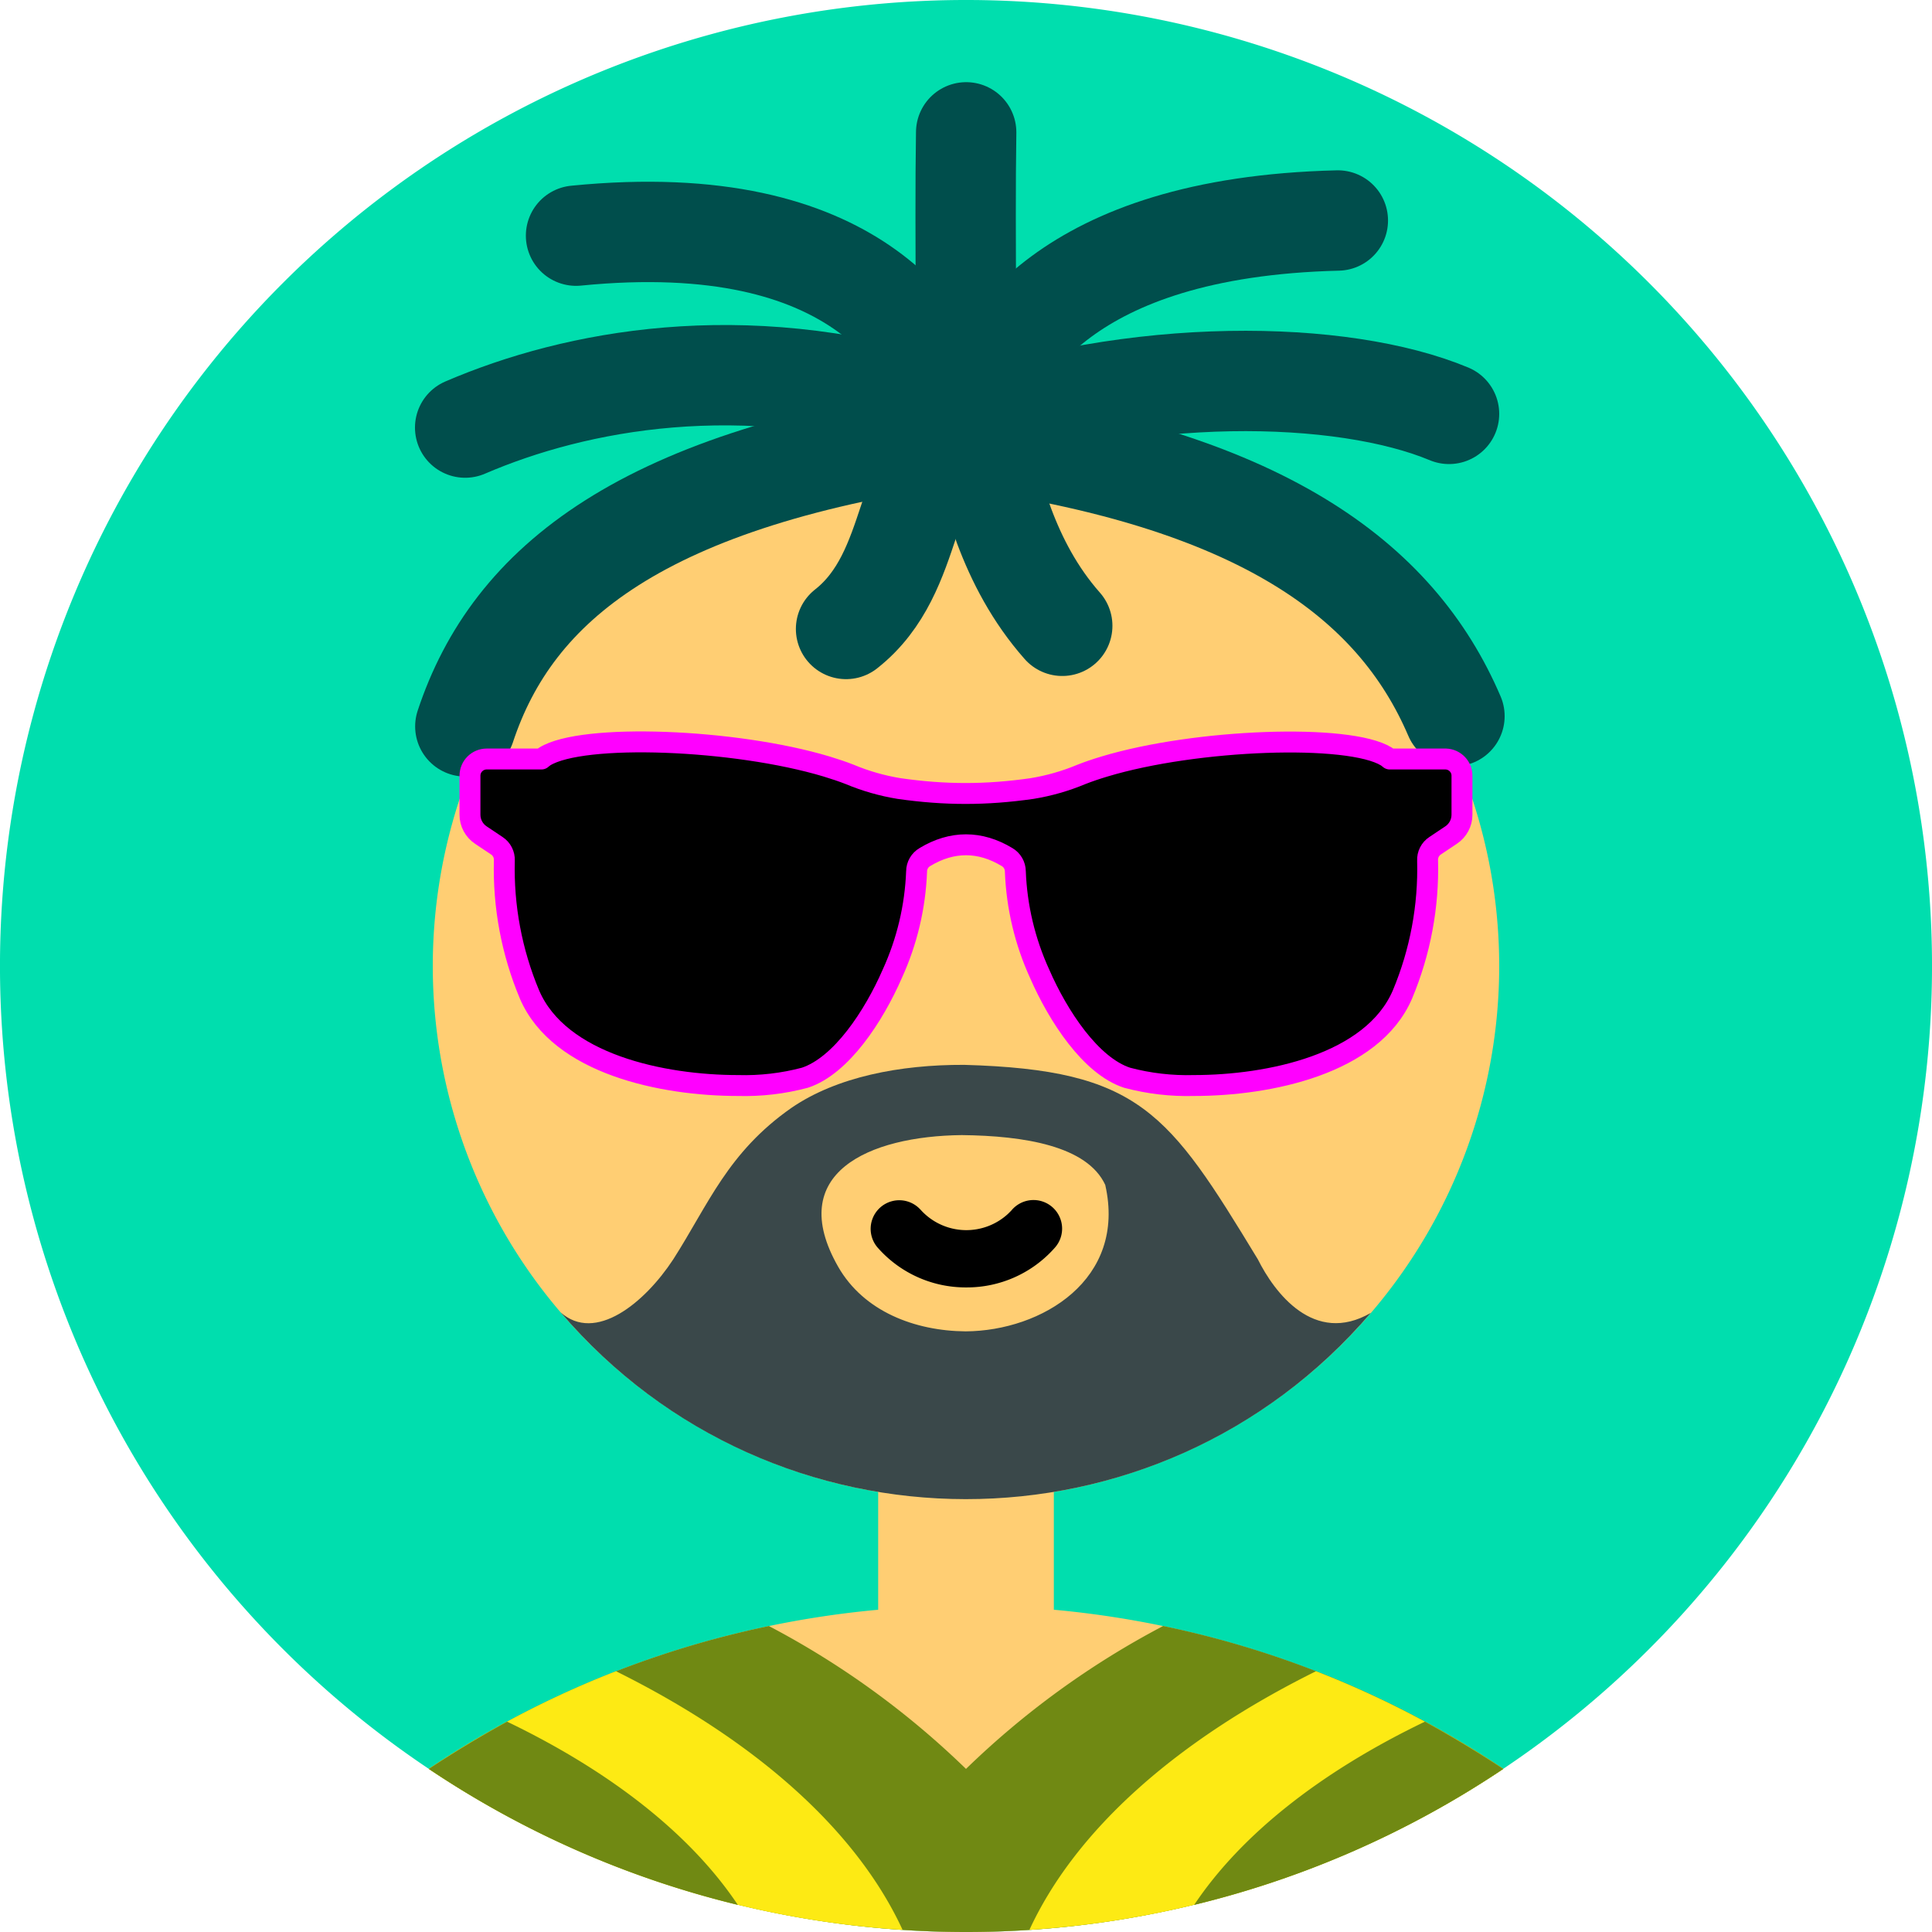
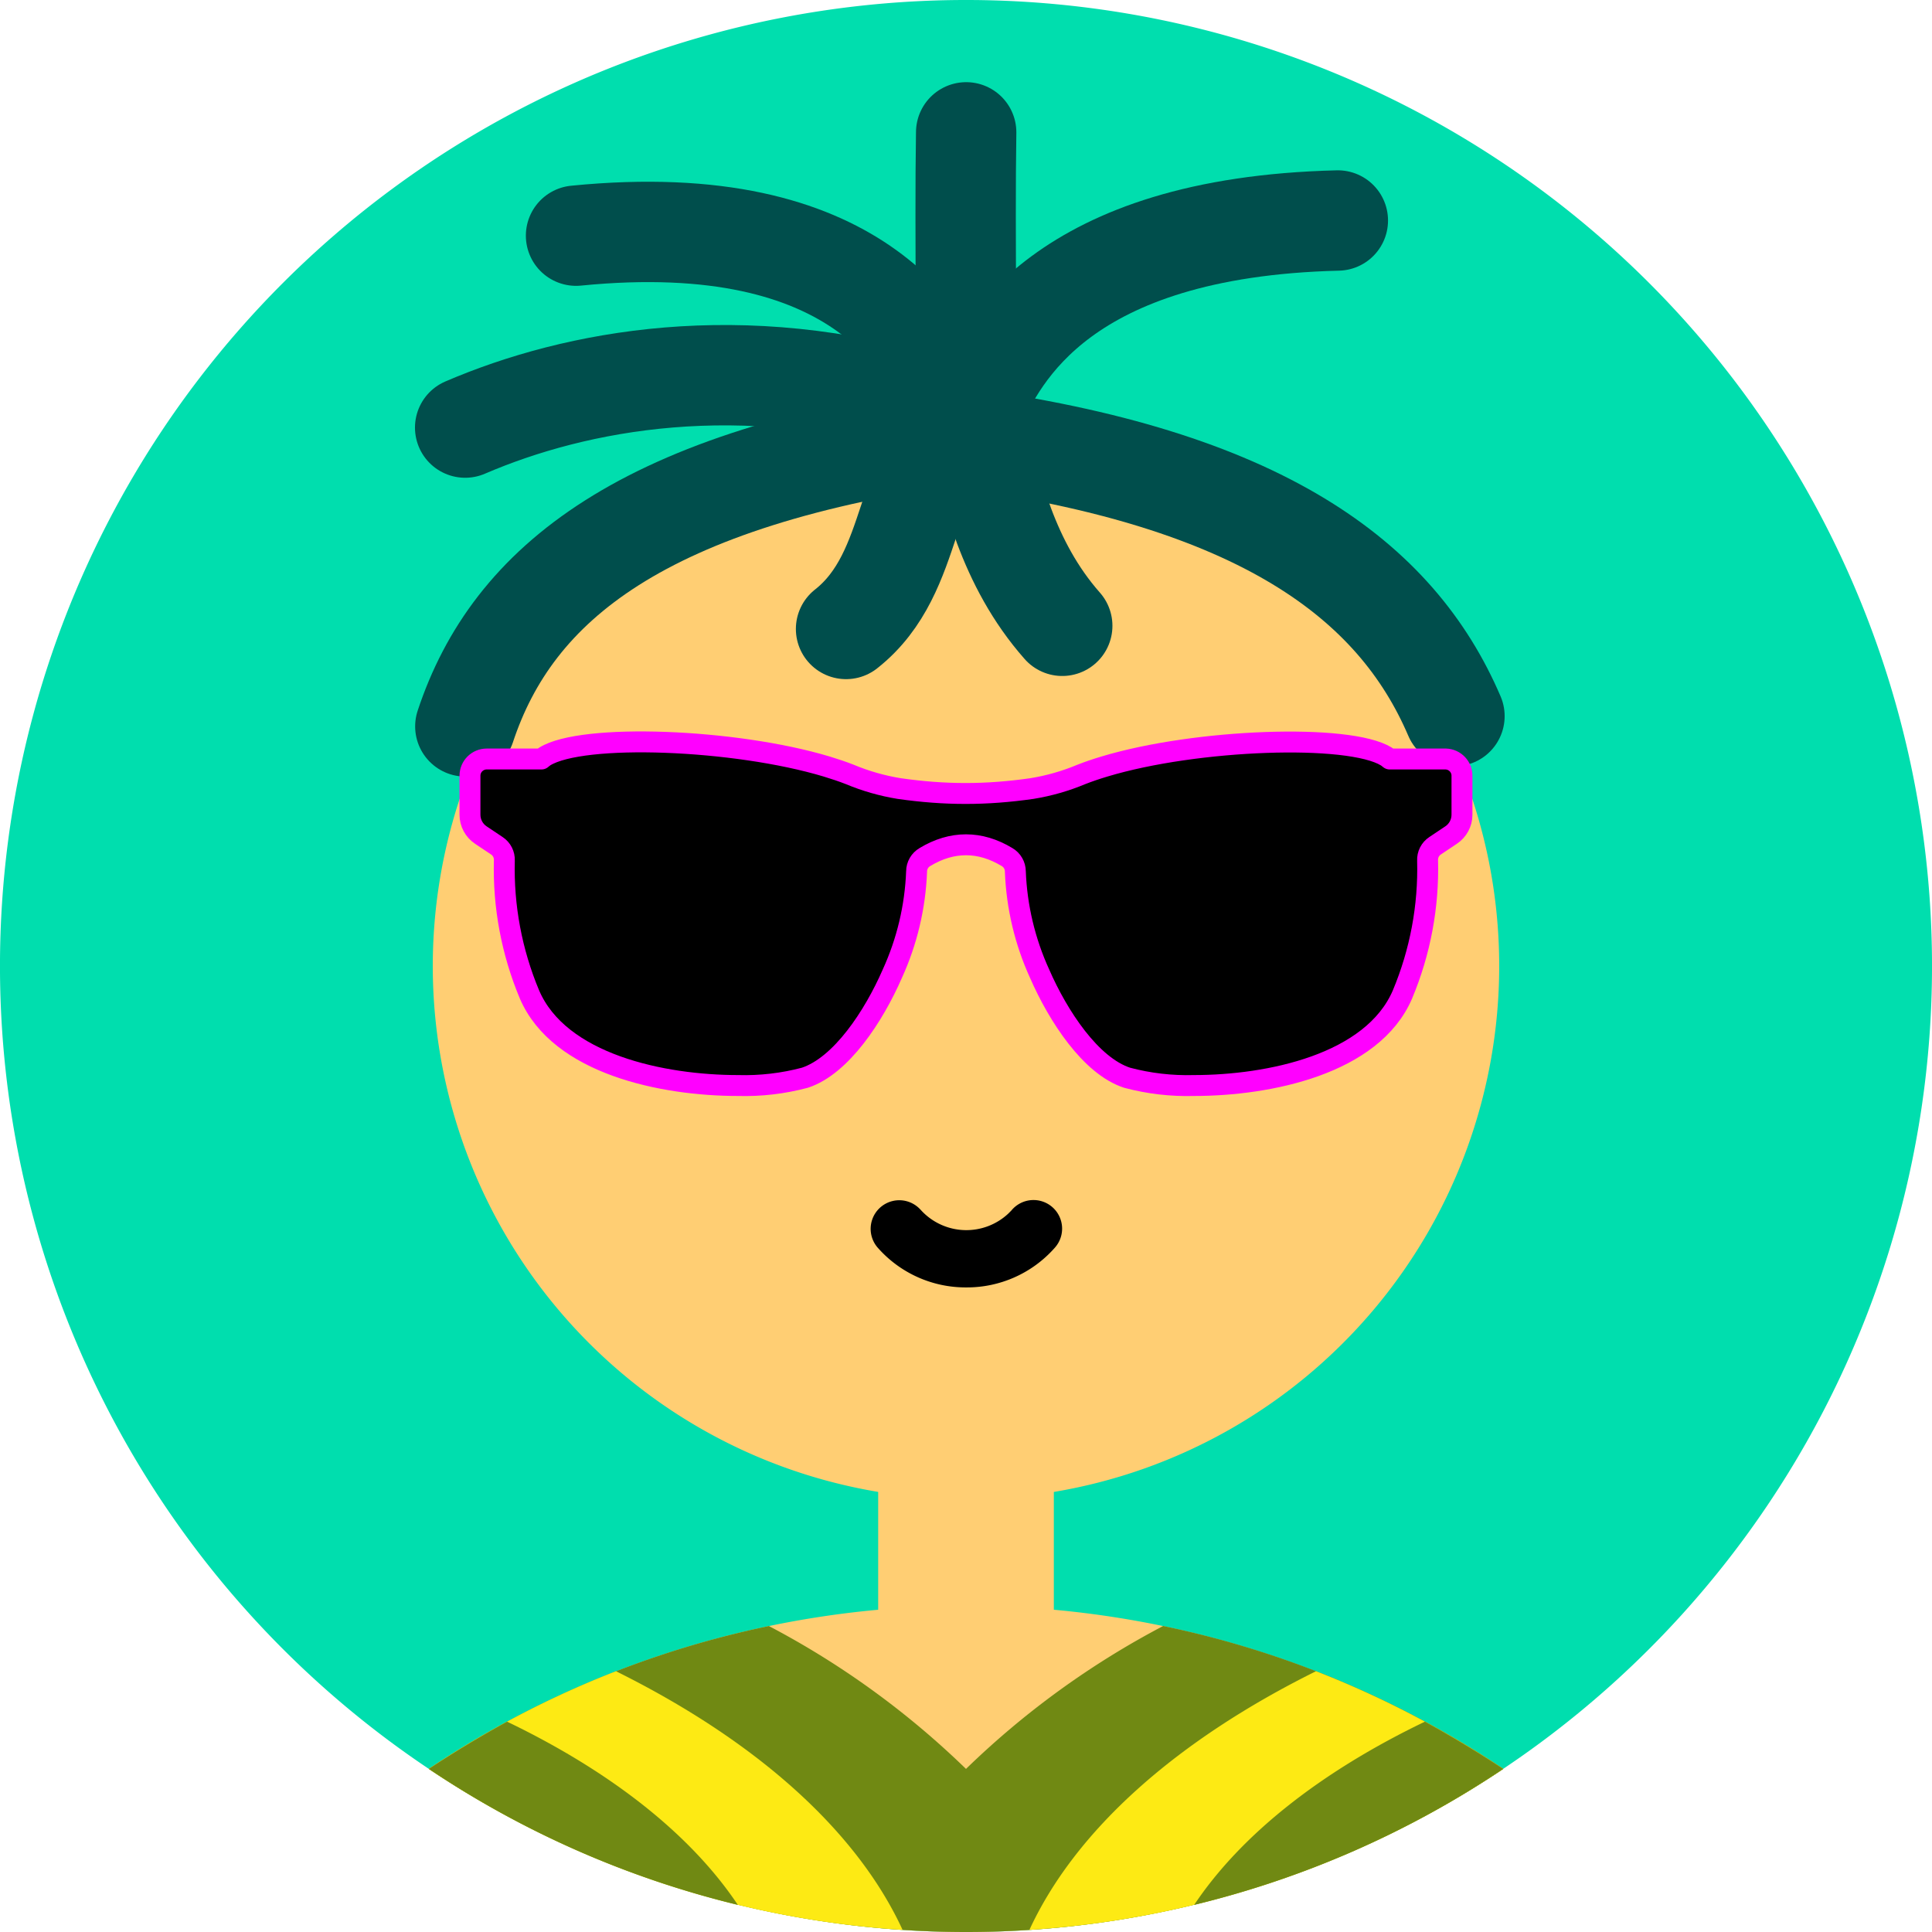
<svg xmlns="http://www.w3.org/2000/svg" viewBox="0 0 231 231">
  <path d="M33.83,33.83a115.5,115.5,0,1,1,0,163.34,115.49,115.49,0,0,1,0-163.34Z" style="fill:#00deae;" />
  <path d="m115.5 51.75a63.75 63.75 0 0 0-10.5 126.63v14.09a115.5 115.5 0 0 0-53.729 19.027 115.5 115.5 0 0 0 128.46 0 115.5 115.5 0 0 0-53.729-19.029v-14.084a63.75 63.75 0 0 0 53.25-62.881 63.75 63.75 0 0 0-63.65-63.75 63.75 63.75 0 0 0-0.1 0z" style="fill:#ffce73;" />
  <path d="m91.92 194.41a101.47 101.47 0 0 1 23.58 17.09 101.47 101.47 0 0 1 23.58-17.09c0.89 0.19 1.78 0.38 2.67 0.59a114.79 114.79 0 0 1 38 16.5 115.53 115.53 0 0 1-128.46 0 114.79 114.79 0 0 1 38-16.5c0.88-0.21 1.78-0.4 2.67-0.59z" style="fill:#708913;" />
  <path d="m73.65 199.82c16.59 8.23 28.72 18.91 34.27 30.93a114.86 114.86 0 0 1-56.65-19.25 115.06 115.06 0 0 1 22.38-11.68z" style="fill:#fdea14;" />
  <path d="m60.63 205.85c12.35 5.94 21.93 13.44 27.59 21.91a114.7 114.7 0 0 1-36.95-16.26q4.53-3 9.36-5.65z" style="fill:#708913;" />
  <path d="m157.35 199.82c-16.6 8.23-28.72 18.91-34.27 30.93a114.86 114.86 0 0 0 56.65-19.25 115.06 115.06 0 0 0-22.38-11.68z" style="fill:#fdea14;" />
  <path d="m170.37 205.85c-12.35 5.94-21.93 13.44-27.59 21.91a114.7 114.7 0 0 0 36.95-16.26q-4.53-3-9.36-5.65z" style="fill:#708913;" />
  <path d="m115.5 51.75c-38.702 5.31-54.215 18.038-59.863 35.101" style="fill:none;stroke-linecap:round;stroke-linejoin:round;stroke-width:12;stroke:#004E4C;" />
  <path d="m115.5 51.75c-7.839 3.634-5.597 16.583-14.341 23.452" style="fill:none;stroke-linecap:round;stroke-linejoin:round;stroke-width:12;stroke:#004E4C;" />
  <path d="m111.35 48.614c-22.634-6.918-42.457-3.199-55.733 2.51" style="fill:none;stroke-linecap:round;stroke-linejoin:round;stroke-width:12;stroke:#004E4C;" />
  <path d="m115.47 54.008c0.197-6.777-0.144-26.309 0.05-38.184" style="fill:none;stroke-linecap:round;stroke-linejoin:round;stroke-width:12;stroke:#004E4C;" />
  <path d="m68.874 28.177c34.115-3.382 41.987 13.321 45.17 19.602" style="fill:none;stroke-linecap:round;stroke-linejoin:round;stroke-width:12;stroke:#004E4C;" />
  <path d="m116.49 48.69c2.888-6.302 10.358-21.518 43.469-22.326" style="fill:none;stroke-linecap:round;stroke-linejoin:round;stroke-width:12;stroke:#004E4C;" />
  <path d="m116.92 51.766c1.509 6.399 3.499 15.595 10.088 23.058" style="fill:none;stroke-linecap:round;stroke-linejoin:round;stroke-width:12;stroke:#004E4C;" />
-   <path d="m113.81 51.532c22.03-7.867 46.709-7.361 59.444-2.046" style="fill:none;stroke-linecap:round;stroke-linejoin:round;stroke-width:12;stroke:#004E4C;" />
  <path d="m114.53 52.278c36.226 4.858 52.414 17.092 59.373 33.347" style="fill:none;stroke-linecap:round;stroke-linejoin:round;stroke-width:12;stroke:#004E4C;" />
  <path d="m55.637 86.851c-4.121 12.452-2.988 27.213-1.777 43.084" style="fill:none;stroke-linecap:round;stroke-linejoin:round;stroke-width:12;stroke:none;" />
  <path d="m55.614 51.124c-13.422 5.502-21.908 16.409-24.712 28.774-1.832 8.463-1.981 18.156-1.61 28.486" style="fill:none;stroke-linecap:round;stroke-linejoin:round;stroke-width:12;stroke:none;" />
  <path d="m173.26 49.486c24.917 10.399 26.707 36.537 27.209 59.62" style="fill:none;stroke-linecap:round;stroke-linejoin:round;stroke-width:12;stroke:none;" />
  <path d="m173.9 85.625c5.404 12.625 5.241 27.675 4.574 43.58" style="fill:none;stroke-linecap:round;stroke-linejoin:round;stroke-width:12;stroke:none;" />
  <path d="m53.86 129.93c1.293 16.951 2.674 35.169-2.166 53.193" style="fill:none;stroke-linecap:round;stroke-linejoin:round;stroke-width:12;stroke:none;" />
  <path d="m29.292 108.38c0.617 17.177 2.672 36.119 0.816 54.108" style="fill:none;stroke-linecap:round;stroke-linejoin:round;stroke-width:12;stroke:none;" />
  <path d="m200.47 109.11c0.359 18.529-1.275 36.94 1.923 48.985" style="fill:none;stroke-linecap:round;stroke-linejoin:round;stroke-width:12;stroke:none;" />
  <path d="m178.48 129.2c-0.728 17.362-2.056 35.743 2.601 53.099" style="fill:none;stroke-linecap:round;stroke-linejoin:round;stroke-width:12;stroke:none;" />
  <path d="m172.7 90.75h-6.54c-0.14-0.1-0.26-0.22-0.4-0.3-4.48-2.76-22.75-2.11-33.71 1.2-1 0.3-1.91 0.61-2.75 0.94-1.894 0.792-3.874 1.36-5.9 1.69-5.505 0.79-10.403 0.79-15.908 0-2.026-0.33-4.006-0.898-5.9-1.69-0.84-0.33-1.76-0.64-2.75-0.94-11-3.31-29.23-4-33.71-1.2-0.138 0.089-0.269 0.189-0.39 0.3h-6.55c-1.105 0-2 0.895-2 2v4.66c-0.001 0.982 0.491 1.899 1.31 2.44l1.9 1.27c0.592 0.389 0.935 1.062 0.9 1.77-0.142 5.485 0.881 10.939 3 16 3.58 8.38 16 10.9 24.93 10.9 2.698 0.077 5.392-0.236 8-0.93 4.35-1.43 8.24-7.36 10.45-12.42 1.761-3.851 2.749-8.009 2.91-12.24 7.3e-4 -0.714 0.382-1.373 1-1.73 3.228-1.951 6.58-1.951 9.808 0 0.618 0.357 0.999 1.016 1 1.73 0.161 4.231 1.149 8.389 2.91 12.24 2.21 5.06 6.1 11 10.45 12.42 2.608 0.694 5.302 1.007 8 0.93 8.92 0 21.35-2.52 24.93-10.9 2.119-5.061 3.142-10.515 3-16-0.035-0.708 0.308-1.381 0.9-1.77l1.9-1.27c0.819-0.541 1.311-1.458 1.31-2.44v-4.6c0.034-1.105-0.835-2.027-1.94-2.06z" style="fill:#000;stroke-linecap:round;stroke-linejoin:round;stroke-width:2.5;stroke:magenta;" />
  <path d="m115.5 153.93a14 14 0 0 1-10.5-4.69 3.421 3.421 0 0 1 5-4.67l0.08 0.08 0.08 0.09a7.35 7.35 0 0 0 10.39 0.37l0.37-0.37a3.421 3.421 0 1 1 5.23 4.41l-0.08 0.09a14 14 0 0 1-10.53 4.69z" />
-   <path d="m115.27 127.32c-7.663-0.03-15.251 1.442-20.646 5.146-7.62 5.33-9.905 11.512-14.127 18.109-3.438 5.245-9.326 10.024-13.467 6.334 25.425 29.755 71.409 29.786 96.875 0.066-6.81 3.93-11.545-2.47-13.508-6.4-10.697-17.605-14.115-22.656-35.127-23.256zm-0.268 8.398c7.457 0.08 14.986 1.297 17.146 5.952 2.576 11.319-7.588 17.454-16.681 17.515-6.09-0.05-12.2-2.38-15.26-7.74-6.36-11.16 3.635-15.607 14.795-15.727z" style="fill:#3a484a;" />
</svg>